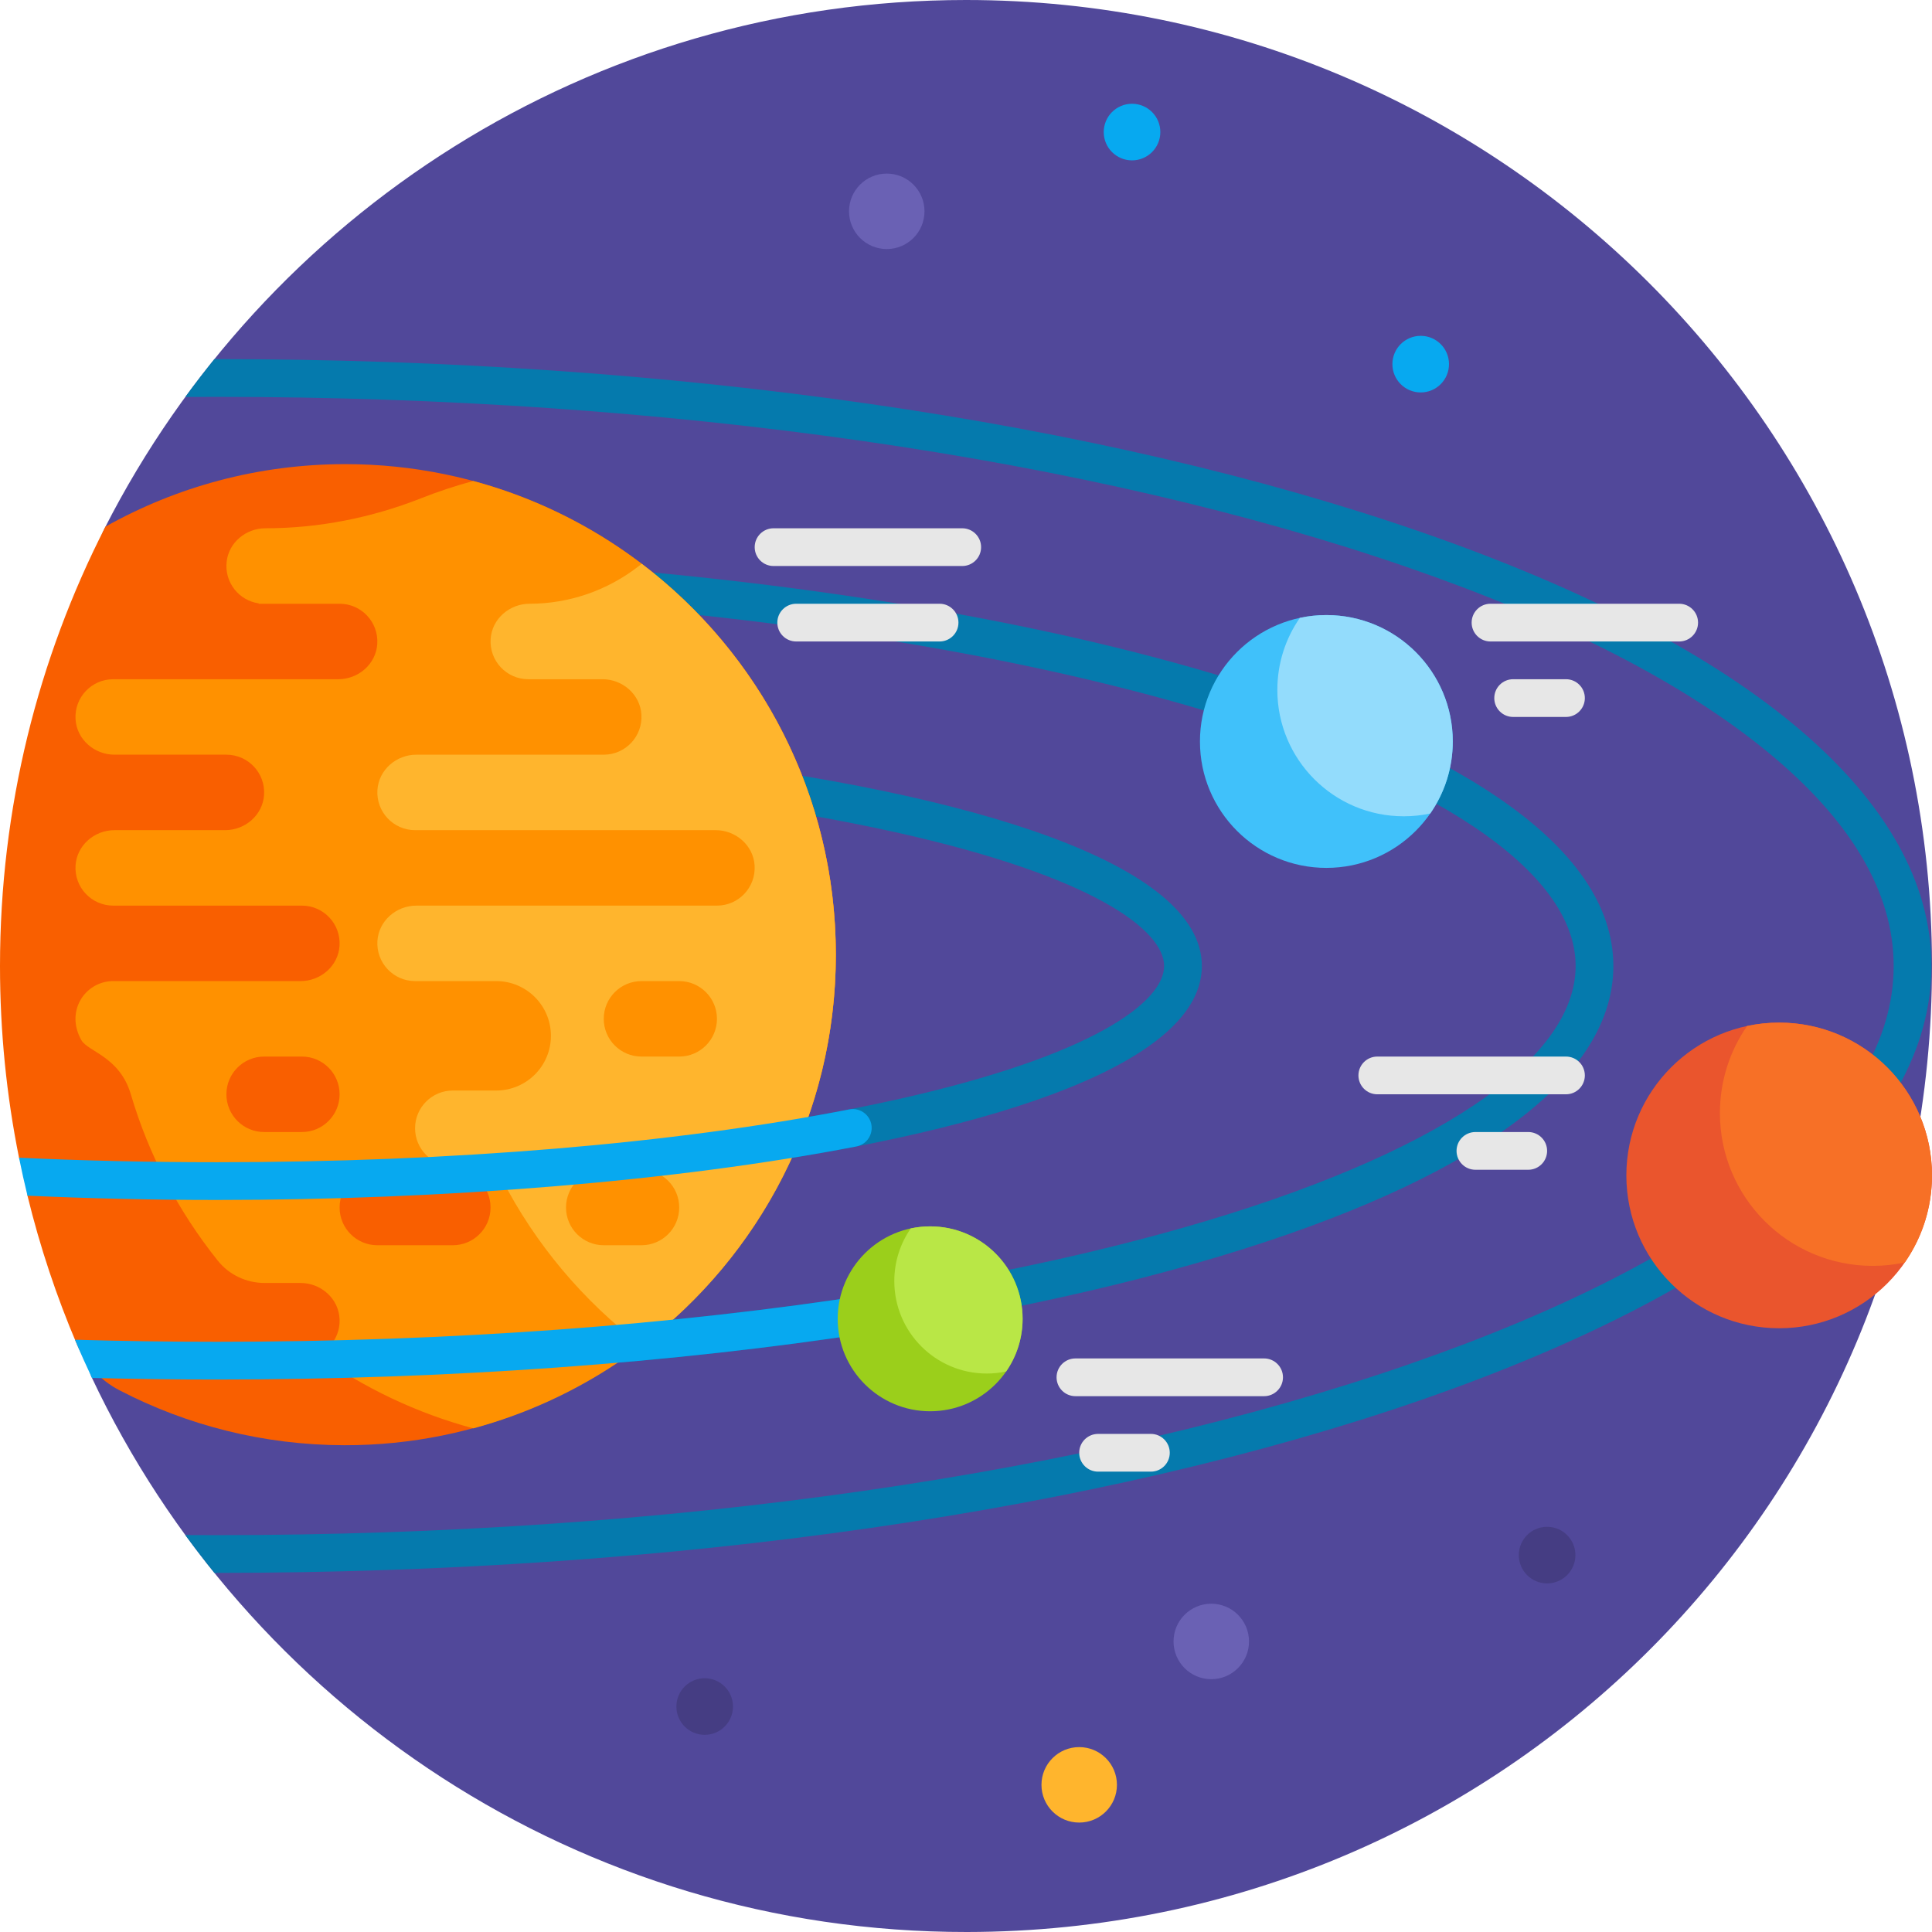
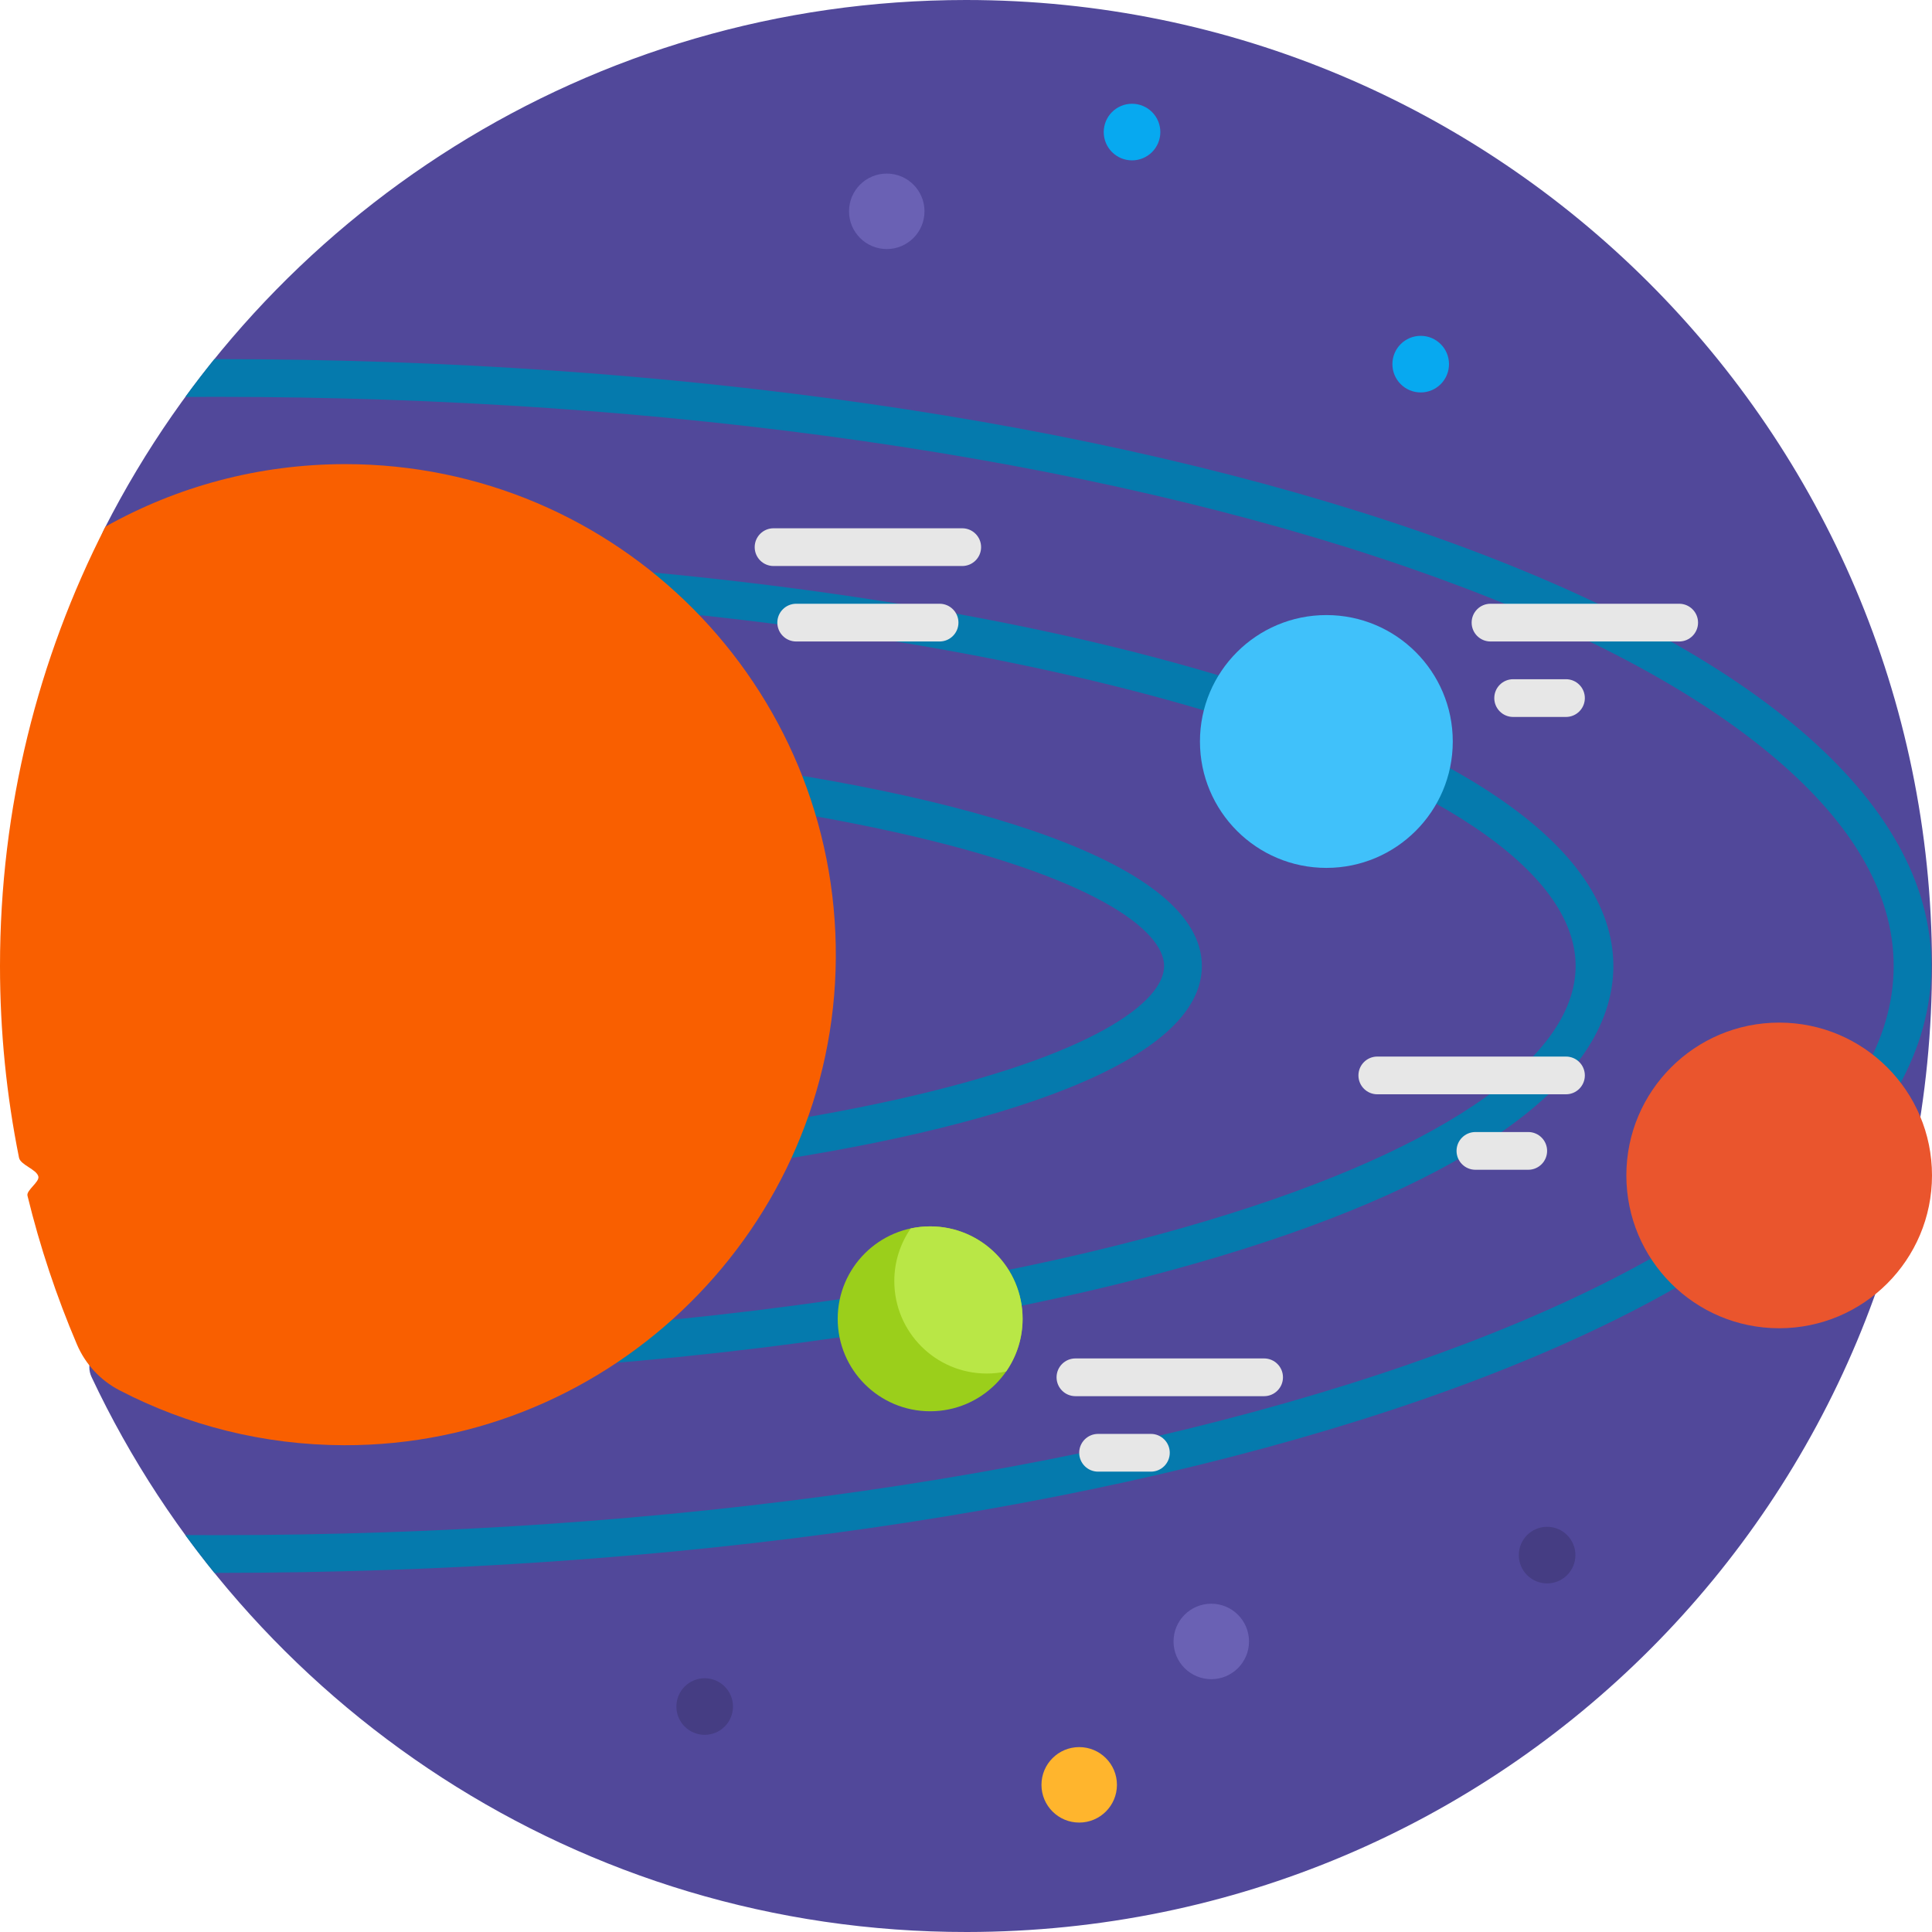
<svg xmlns="http://www.w3.org/2000/svg" id="Capa_1" enable-background="new 0 0 512 512" height="512" viewBox="0 0 512 512" width="512">
  <g>
    <path d="m511.999 255.447c.301 141.978-113.783 256.424-255.762 256.553-102.54.093-191.03-60.101-231.983-147.092-.781-1.659-.765-3.578-.007-5.249 14.615-32.211 22.753-67.985 22.753-105.659 0-35.141-7.081-68.627-19.893-99.112-2.021-4.809-1.734-10.263.633-14.911 42.311-83.075 128.64-139.977 228.26-139.977 141.2 0 255.701 114.316 255.999 255.447z" fill="#51489a" />
    <path d="m194.25 452.25c0 4.142-3.358 7.5-7.5 7.5s-7.5-3.358-7.5-7.5 3.358-7.5 7.5-7.5 7.5 3.358 7.5 7.5zm215.75-47.631c-4.142 0-7.5 3.358-7.5 7.5s3.358 7.5 7.5 7.5 7.5-3.358 7.5-7.5-3.358-7.5-7.5-7.5z" fill="#453d83" />
    <path d="m245 56c0 5.523-4.477 10-10 10s-10-4.477-10-10 4.477-10 10-10 10 4.477 10 10zm76 369c-5.523 0-10 4.477-10 10s4.477 10 10 10 10-4.477 10-10-4.477-10-10-10z" fill="#6a61b4" />
    <path d="m307.5 35c0 4.142-3.358 7.5-7.5 7.5s-7.5-3.358-7.5-7.5 3.358-7.5 7.5-7.5 7.5 3.358 7.5 7.5zm69 54c-4.142 0-7.5 3.358-7.5 7.5s3.358 7.5 7.5 7.5 7.5-3.358 7.5-7.5-3.358-7.5-7.5-7.5z" fill="#07a9f0" />
    <path d="m156.988 351.663c58.901-4.77 112.85-13.789 157.271-26.515 65.647-18.808 103.299-44.011 103.299-69.147s-37.651-50.339-103.299-69.147c-49.472-14.174-110.763-23.749-177.55-27.977-7.081-4.379-14.637-8.148-22.581-11.224 76.479 3.38 147.055 13.593 202.884 29.588 34.035 9.751 60.837 21.16 79.661 33.911 20.493 13.881 30.884 28.971 30.884 44.85s-10.391 30.969-30.884 44.85c-18.824 12.751-45.626 24.16-79.661 33.911-45.075 12.914-99.764 22.059-159.41 26.881-4.732.383-7.223-5.498-3.638-8.611.065-.056.13-.112.194-.169.793-.692 1.783-1.116 2.83-1.201zm80.449-60.238c-13.575 3.022-28.421 5.661-44.272 7.891-1.778.25-3.305 1.435-3.924 3.12-.013.036-.026.071-.039.107-1.293 3.507 1.568 7.145 5.27 6.629 70.896-9.87 124.032-27.857 124.032-53.171 0-27.139-61.074-45.858-139.631-55.179 2.136 3.475 4.096 7.055 5.869 10.729 19.032 2.451 36.741 5.473 52.694 9.025 52.397 11.667 71.067 25.949 71.067 35.425s-18.669 23.757-71.066 35.424zm139.435-150.338c-85.382-29.61-198.803-45.917-319.368-45.917-.229 0-.458 0-.688 0-2.649 3.276-5.219 6.619-7.706 10.026 2.794-.018 5.592-.027 8.394-.027 119.479 0 231.736 16.111 316.092 45.366 40.707 14.117 72.591 30.494 94.765 48.675 22.217 18.216 33.481 37.323 33.481 56.79s-11.265 38.574-33.481 56.79c-22.174 18.181-54.058 34.558-94.765 48.675-84.356 29.254-196.613 45.365-316.092 45.365-2.802 0-5.6-.009-8.394-.027 2.488 3.407 5.057 6.75 7.706 10.026h.688c120.565 0 233.986-16.307 319.368-45.917 87.036-30.185 134.97-70.995 134.97-114.913s-47.934-84.727-134.97-114.912z" fill="#057aad" />
    <path d="m296 473c0 5.523-4.477 10-10 10s-10-4.477-10-10 4.477-10 10-10 10 4.477 10 10z" fill="#ffb52d" />
    <path d="m221.5 253.932c-.499 71.237-59.022 129.209-130.26 129.068-21.487-.043-41.75-5.299-59.593-14.57-5.051-2.625-9.028-6.912-11.259-12.148-5.39-12.647-9.791-25.816-13.107-39.411-.349-1.43 3.214-3.632 2.889-5.072-.431-1.912-4.741-3.065-5.129-4.993-3.306-16.422-5.041-33.411-5.041-50.806 0-41.928 10.08-81.502 27.948-116.431 18.792-10.551 40.471-16.569 63.556-16.569 72.107 0 130.503 58.707 129.996 130.932z" fill="#f95f00" />
-     <path d="m125.417 127.468c-4.706 1.268-9.307 2.794-13.786 4.562-13.158 5.193-27.143 7.97-41.288 7.97-5.156 0-9.726 3.756-10.282 8.883-.6 5.536 3.323 10.287 8.536 11.019-.034.033-.067.066-.1.099h21.503c5.743 0 10.355 4.841 9.979 10.665-.344 5.314-4.995 9.334-10.322 9.334h-59.657c-5.743 0-10.355 4.841-9.979 10.665.344 5.315 4.995 9.335 10.322 9.335h29.657c5.743 0 10.355 4.841 9.979 10.665-.344 5.315-4.995 9.335-10.322 9.335h-29.315c-5.322 0-9.97 4.013-10.32 9.324-.383 5.819 4.216 10.66 9.95 10.675h50.028c5.743 0 10.355 4.841 9.979 10.665-.344 5.316-4.995 9.336-10.322 9.336h-50.142c0 .004 0 .008.001.012-7.091.339-12.247 8.06-7.945 15.648 1.731 3.053 10.152 4.34 13.1 14.34 4.794 16.261 12.727 31.18 23.048 44.094 3.003 3.758 7.587 5.905 12.398 5.905h9.538c5.448 0 10.156 4.21 10.339 9.655.141 4.178-2.283 7.806-5.817 9.433 12.328 8.749 26.248 15.404 41.24 19.444 55.352-14.917 96.087-65.467 96.087-125.532s-40.736-110.614-96.087-125.531zm-45.417 172.532h-10c-5.523 0-10-4.477-10-10s4.477-10 10-10h10c5.523 0 10 4.477 10 10s-4.477 10-10 10zm40 30h-20c-5.523 0-10-4.477-10-10s4.477-10 10-10h20c5.523 0 10 4.477 10 10s-4.477 10-10 10z" fill="#ff9100" />
-     <path d="m170.069 149.418c-.309.235-.618.472-.925.709-8.249 6.384-18.37 9.873-28.801 9.873-5.326 0-9.977 4.02-10.321 9.334-.377 5.825 4.235 10.666 9.978 10.666h19.657c5.326 0 9.977 4.02 10.321 9.334.377 5.825-4.235 10.666-9.978 10.666h-49.657c-5.326 0-9.977 4.02-10.321 9.334-.377 5.825 4.235 10.666 9.978 10.666h79.657c5.326 0 9.977 4.02 10.321 9.334.377 5.825-4.235 10.666-9.978 10.666h-79.657c-5.326 0-9.977 4.02-10.321 9.334-.377 5.825 4.235 10.666 9.978 10.666h21.5c8.008 0 14.5 6.492 14.5 14.5s-6.492 14.5-14.5 14.5h-11.5c-5.523 0-10 4.477-10 10s4.477 10 10 10h11.375c.463 1.097.968 2.182 1.517 3.252 8.94 17.428 21.701 32.573 37.177 44.33 31.254-23.742 51.435-61.305 51.435-103.582s-20.181-79.84-51.435-103.582zm-.069 180.582h-10c-5.523 0-10-4.477-10-10s4.477-10 10-10h10c5.523 0 10 4.477 10 10s-4.477 10-10 10zm10-50h-10c-5.523 0-10-4.477-10-10s4.477-10 10-10h10c5.523 0 10 4.477 10 10s-4.477 10-10 10z" fill="#ffb52d" />
-     <path d="m57.504 318c-16.712 0-33.562-.379-50.223-1.13-.812-3.33-1.559-6.686-2.24-10.065 17.062.79 34.621 1.195 52.463 1.195 62.33 0 121.196-4.942 167.546-13.992 3.088-.603 5.95 1.759 5.95 4.905 0 2.388-1.686 4.452-4.03 4.906-48.281 9.342-109.758 14.181-169.466 14.181zm-37.642 37.04c1.433 3.414 2.939 6.79 4.514 10.126 10.951.28 22.002.421 33.128.421 61.521 0 120.755-4.318 173.496-12.454v-10.115c-52.596 8.209-111.862 12.568-173.496 12.568-12.66.001-25.219-.183-37.642-.546z" fill="#07a9f0" />
    <path d="m271 349.5c0 13.531-10.969 24.5-24.5 24.5s-24.5-10.969-24.5-24.5 10.969-24.5 24.5-24.5 24.5 10.969 24.5 24.5z" fill="#9bcf1b" />
    <path d="m271 349.5c0 5.188-1.613 10-4.364 13.96-1.656.353-3.374.54-5.136.54-13.531 0-24.5-10.969-24.5-24.5 0-5.188 1.613-10 4.364-13.96 1.656-.353 3.374-.54 5.136-.54 13.531 0 24.5 10.969 24.5 24.5z" fill="#b9e746" />
    <path d="m385 196.5c0 18.502-14.998 33.5-33.5 33.5s-33.5-14.998-33.5-33.5 14.998-33.5 33.5-33.5 33.5 14.998 33.5 33.5z" fill="#40c1fa" />
-     <path d="m385 196.5c0 7.094-2.205 13.673-5.967 19.089-2.265.483-4.614.738-7.023.738-18.502 0-33.5-14.998-33.5-33.5 0-7.094 2.205-13.673 5.967-19.089 2.265-.483 4.614-.738 7.023-.738 18.502 0 33.5 14.998 33.5 33.5z" fill="#93dcfc" />
    <path d="m512 311.5c0 22.368-18.132 40.5-40.5 40.5s-40.5-18.132-40.5-40.5 18.132-40.5 40.5-40.5 40.5 18.132 40.5 40.5z" fill="#ea552d" />
-     <path d="m512 311.5c0 8.576-2.666 16.53-7.214 23.077-2.738.584-5.578.892-8.49.892-22.368 0-40.5-18.132-40.5-40.5 0-8.576 2.666-16.53 7.214-23.077 2.738-.584 5.578-.892 8.49-.892 22.368 0 40.5 18.132 40.5 40.5z" fill="#f77026" />
    <path d="m260 145c0 2.761-2.239 5-5 5h-50c-2.761 0-5-2.239-5-5s2.239-5 5-5h50c2.761 0 5 2.239 5 5zm-11 15h-38c-2.761 0-5 2.239-5 5s2.239 5 5 5h38c2.761 0 5-2.239 5-5s-2.239-5-5-5zm196 0h-50c-2.761 0-5 2.239-5 5s2.239 5 5 5h50c2.761 0 5-2.239 5-5s-2.239-5-5-5zm-30 20h-14c-2.761 0-5 2.239-5 5s2.239 5 5 5h14c2.761 0 5-2.239 5-5s-2.239-5-5-5zm-80 180h-50c-2.761 0-5 2.239-5 5s2.239 5 5 5h50c2.761 0 5-2.239 5-5s-2.239-5-5-5zm-30 20h-14c-2.761 0-5 2.239-5 5s2.239 5 5 5h14c2.761 0 5-2.239 5-5s-2.239-5-5-5zm110-100h-50c-2.761 0-5 2.239-5 5s2.239 5 5 5h50c2.761 0 5-2.239 5-5s-2.239-5-5-5zm-10 20h-14c-2.761 0-5 2.239-5 5s2.239 5 5 5h14c2.761 0 5-2.239 5-5s-2.239-5-5-5z" fill="#e7e7e7" />
  </g>
</svg>